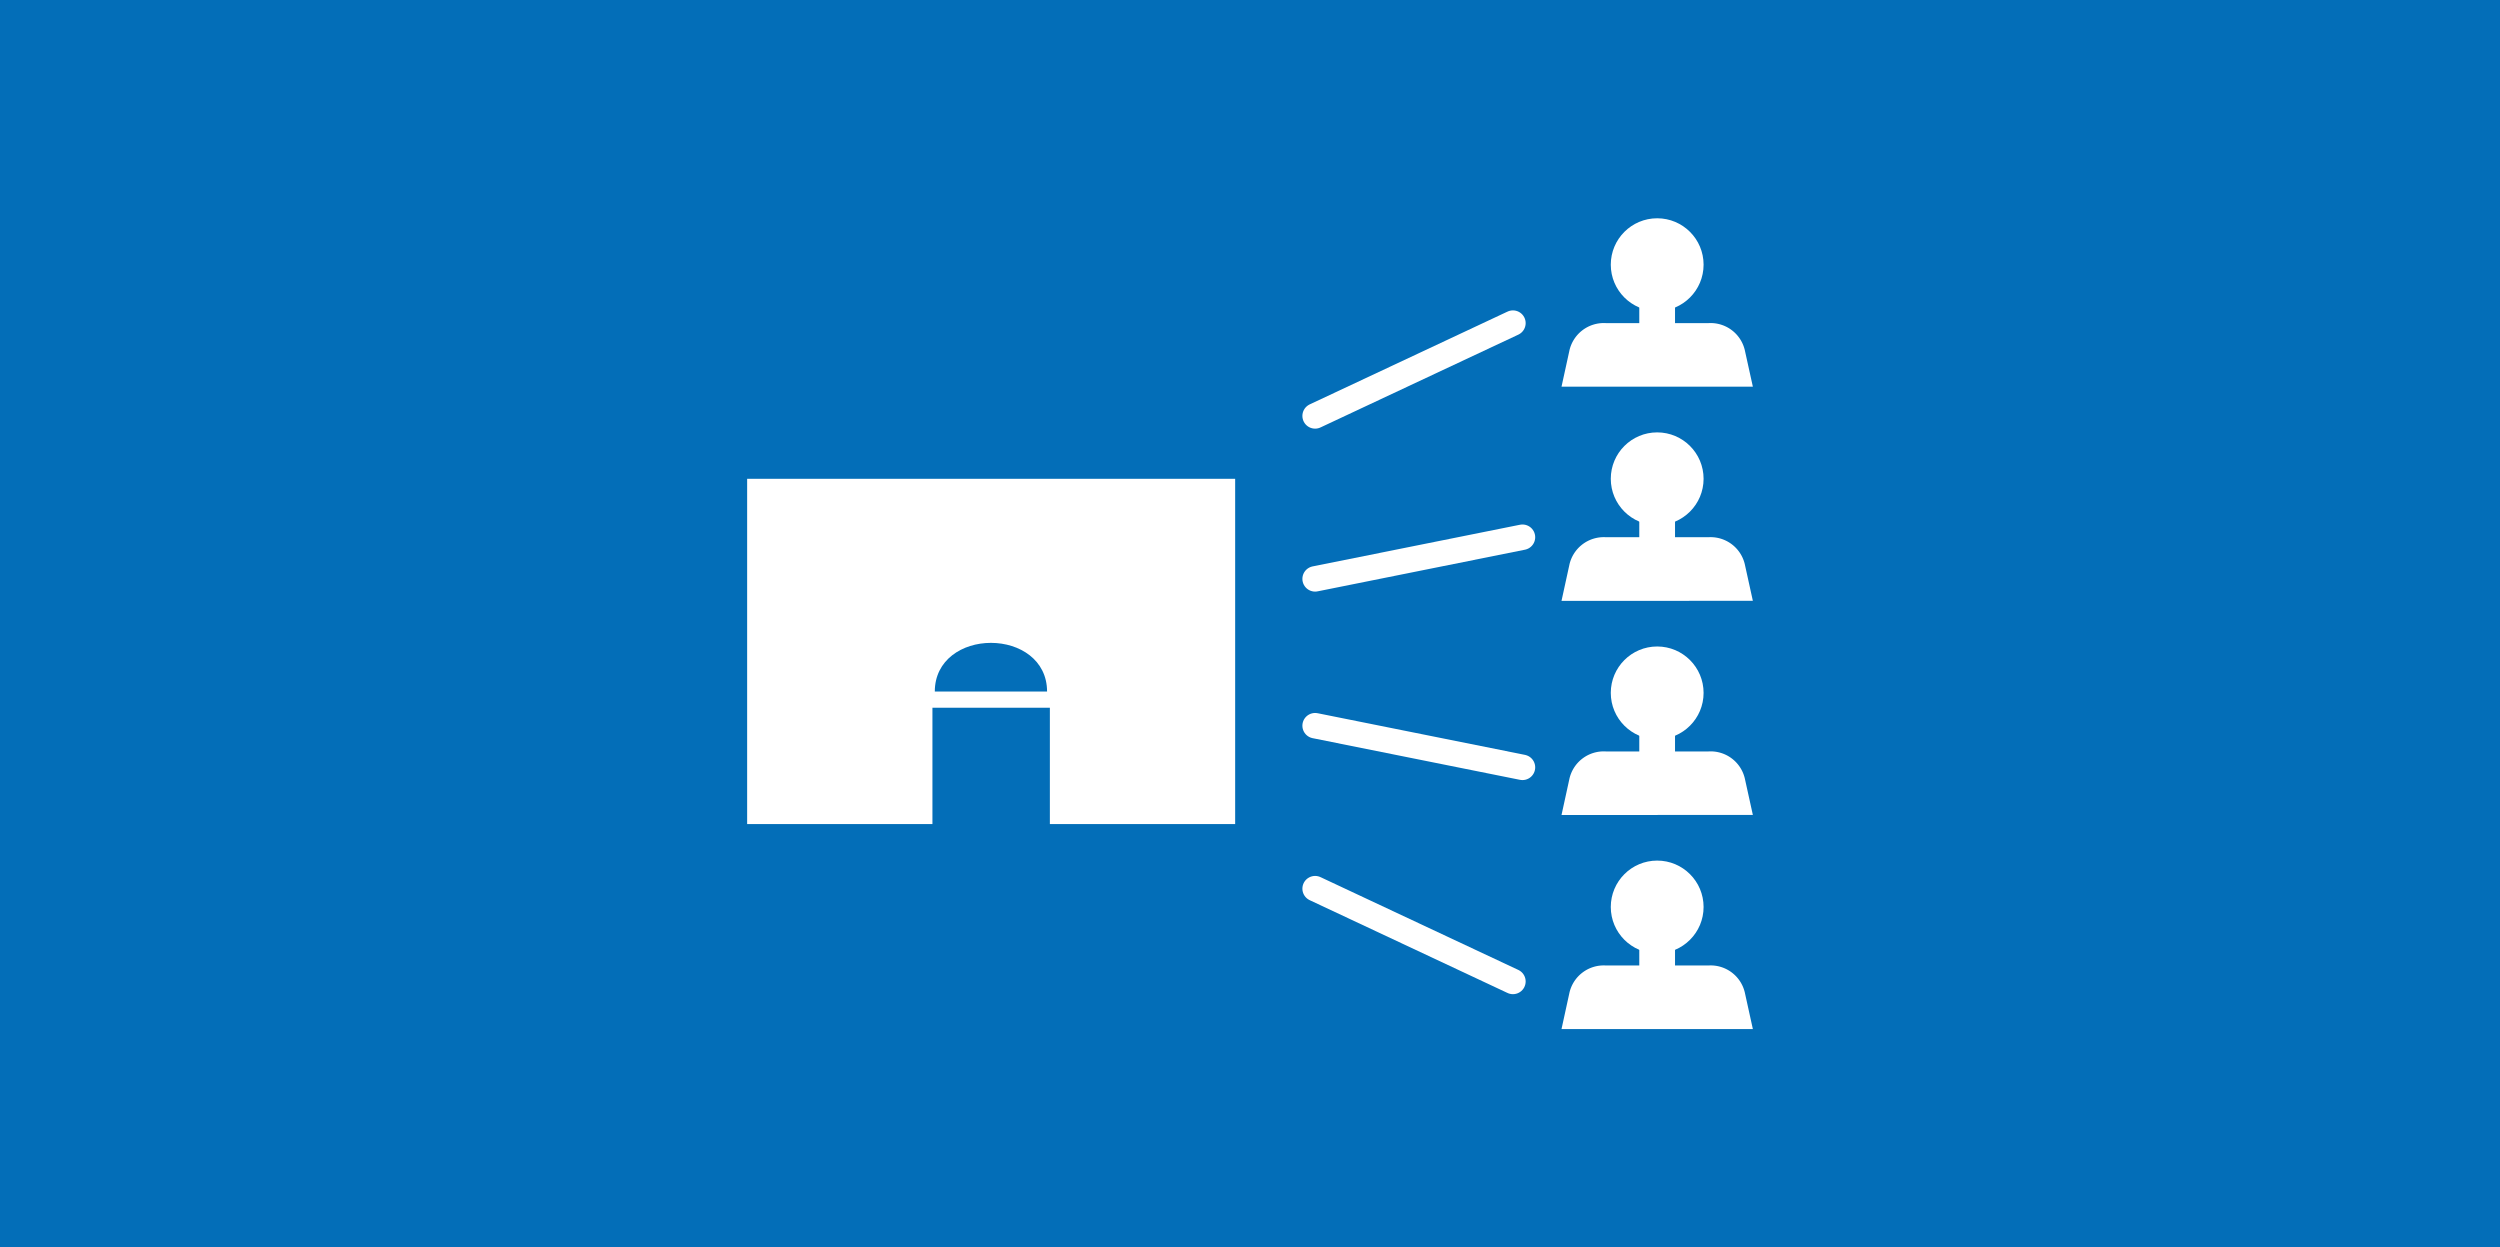
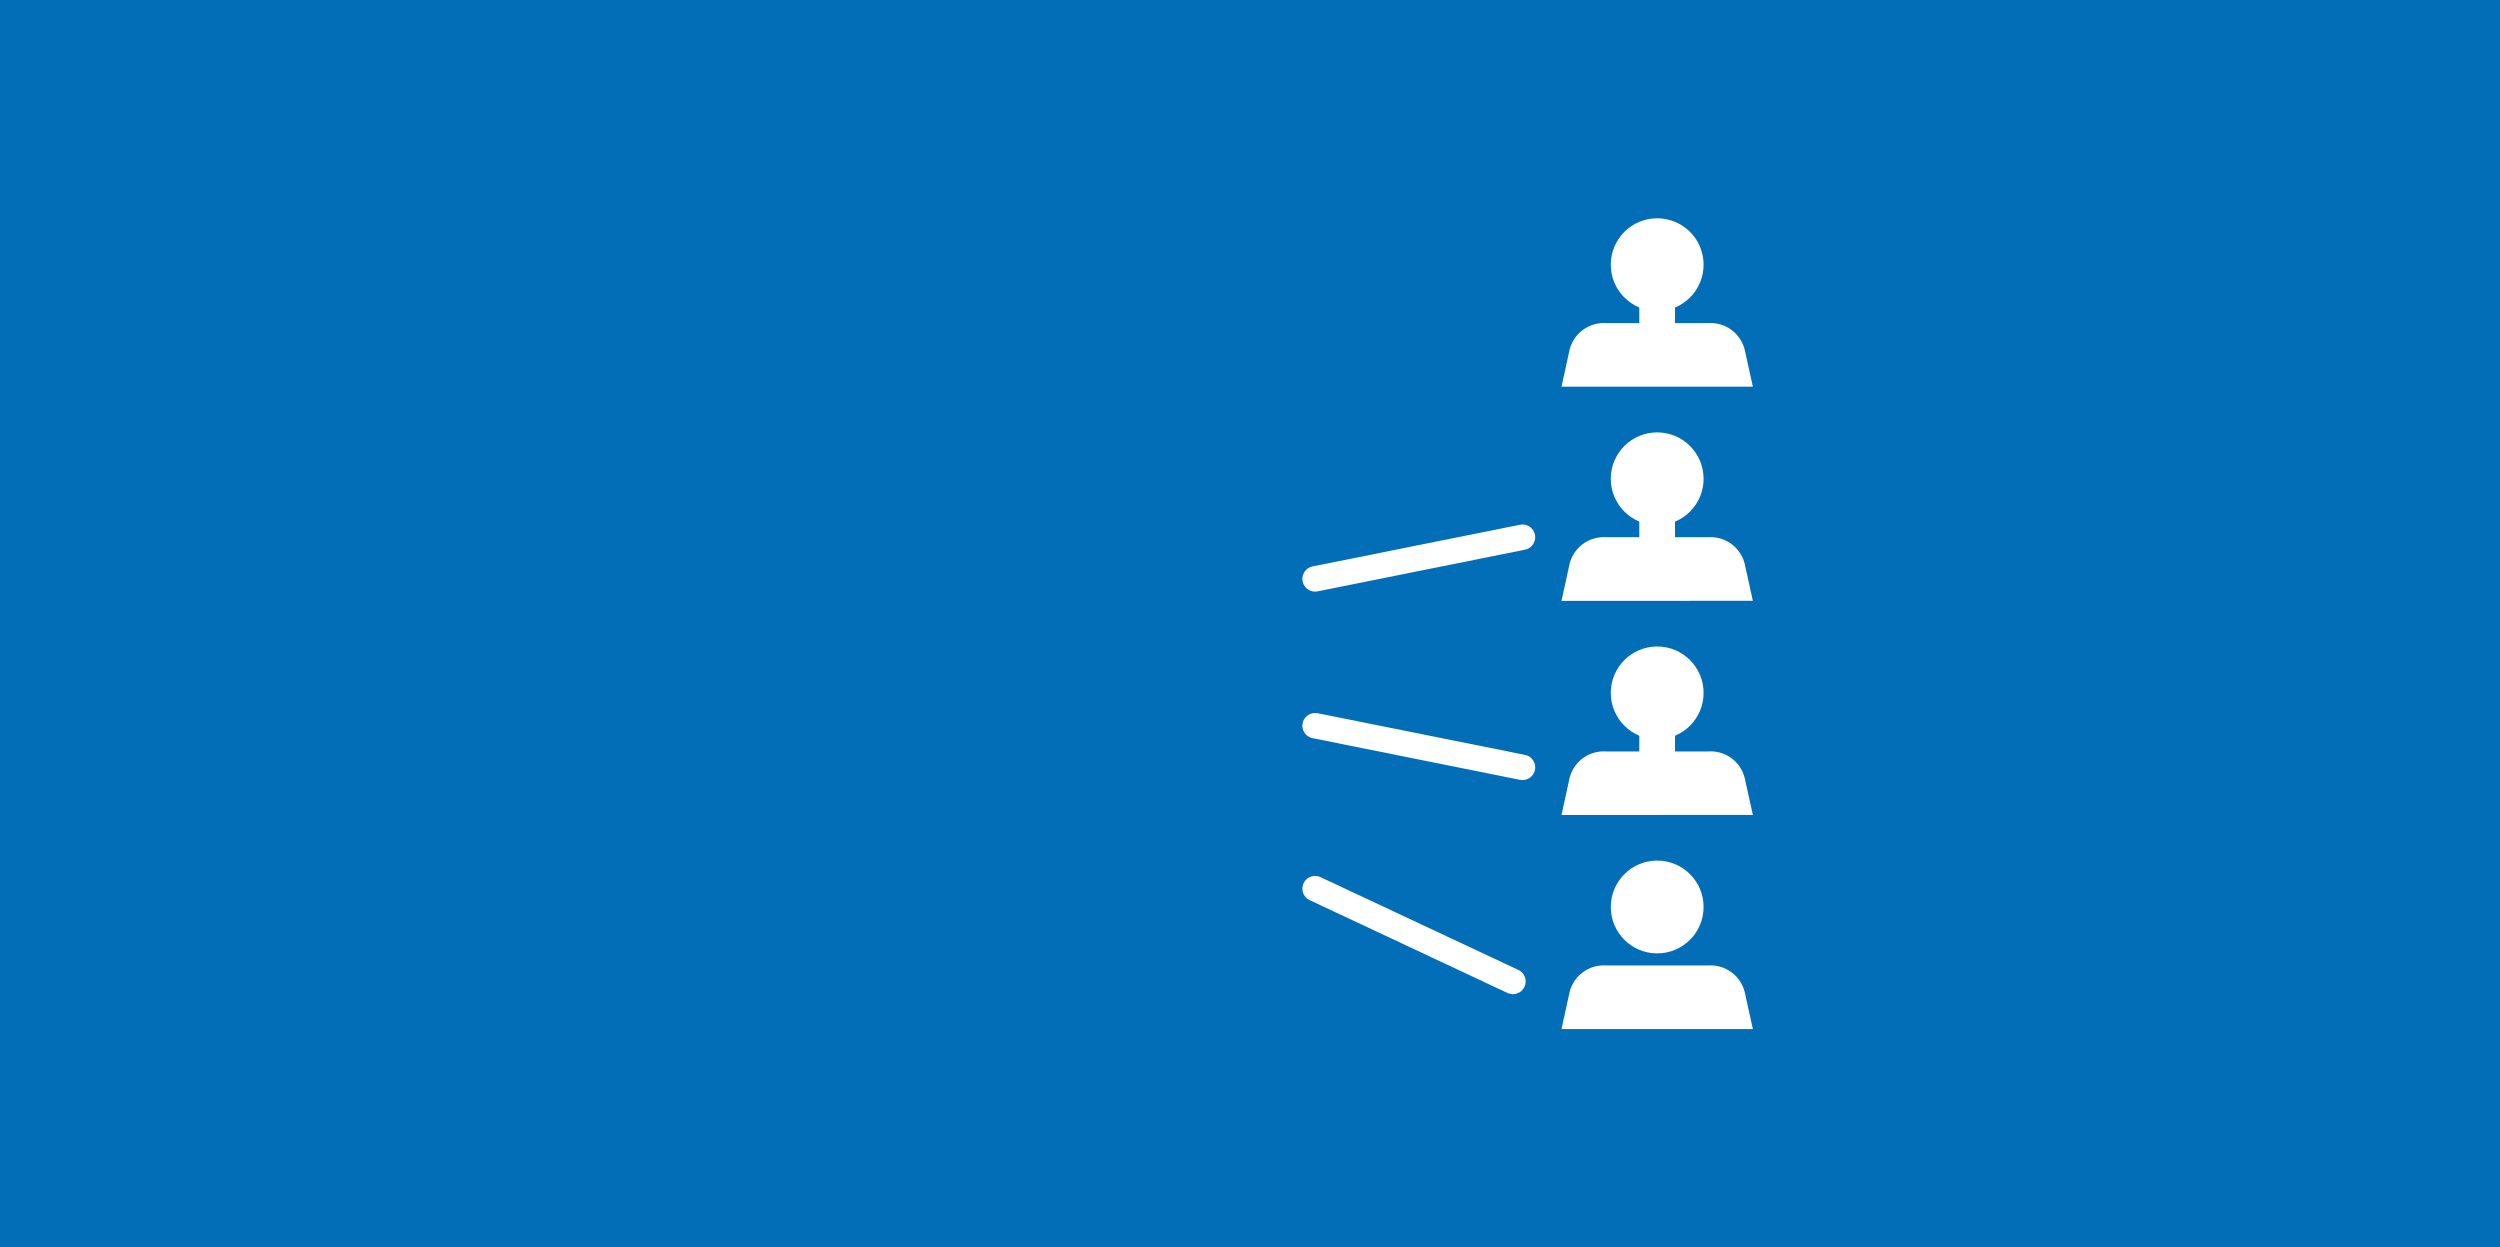
<svg xmlns="http://www.w3.org/2000/svg" viewBox="0 0 400.86 200">
  <defs>
    <style>.cls-1{fill:#036eb8;}.cls-2{fill:#fff;}.cls-3{fill:none;stroke:#fff;stroke-linecap:round;stroke-linejoin:round;stroke-width:4.08px;}</style>
  </defs>
  <title>アセット 66</title>
  <g id="レイヤー_2" data-name="レイヤー 2">
    <g id="レイヤー_1-2" data-name="レイヤー 1">
      <rect class="cls-1" width="400.86" height="200" />
-       <path class="cls-2" d="M119.8,76.77v55.36h29.71V113.48h18.83v18.65h29.71V76.77Zm30.09,34.11c0-5.07,4.41-7.8,9-7.8s9,2.73,9,7.8Z" />
      <circle class="cls-2" cx="265.72" cy="42.44" r="7.44" />
      <path class="cls-2" d="M281.06,62l-1.25-5.67a5.64,5.64,0,0,0-5.87-4.52H257.5a5.65,5.65,0,0,0-5.88,4.52L250.38,62Z" />
      <rect class="cls-2" x="262.85" y="45.16" width="5.73" height="9.44" />
      <circle class="cls-2" cx="265.72" cy="76.77" r="7.44" />
      <path class="cls-2" d="M281.06,96.34l-1.25-5.68a5.64,5.64,0,0,0-5.87-4.52H257.5a5.65,5.65,0,0,0-5.88,4.52l-1.24,5.68Z" />
      <rect class="cls-2" x="262.85" y="79.49" width="5.73" height="9.44" />
      <circle class="cls-2" cx="265.72" cy="111.1" r="7.44" />
      <path class="cls-2" d="M281.06,130.67,279.81,125a5.63,5.63,0,0,0-5.87-4.51H257.5a5.64,5.64,0,0,0-5.88,4.51l-1.24,5.68Z" />
      <rect class="cls-2" x="262.85" y="113.82" width="5.73" height="9.44" />
      <circle class="cls-2" cx="265.72" cy="145.43" r="7.44" />
      <path class="cls-2" d="M281.06,165l-1.25-5.68a5.63,5.63,0,0,0-5.87-4.51H257.5a5.64,5.64,0,0,0-5.88,4.51L250.38,165Z" />
-       <rect class="cls-2" x="262.85" y="148.15" width="5.73" height="9.44" />
-       <line class="cls-3" x1="242.59" y1="51.81" x2="210.87" y2="66.69" />
      <line class="cls-3" x1="244.12" y1="86.14" x2="210.87" y2="92.82" />
      <line class="cls-3" x1="242.59" y1="157.37" x2="210.87" y2="142.49" />
      <line class="cls-3" x1="244.12" y1="123.04" x2="210.87" y2="116.36" />
    </g>
  </g>
</svg>